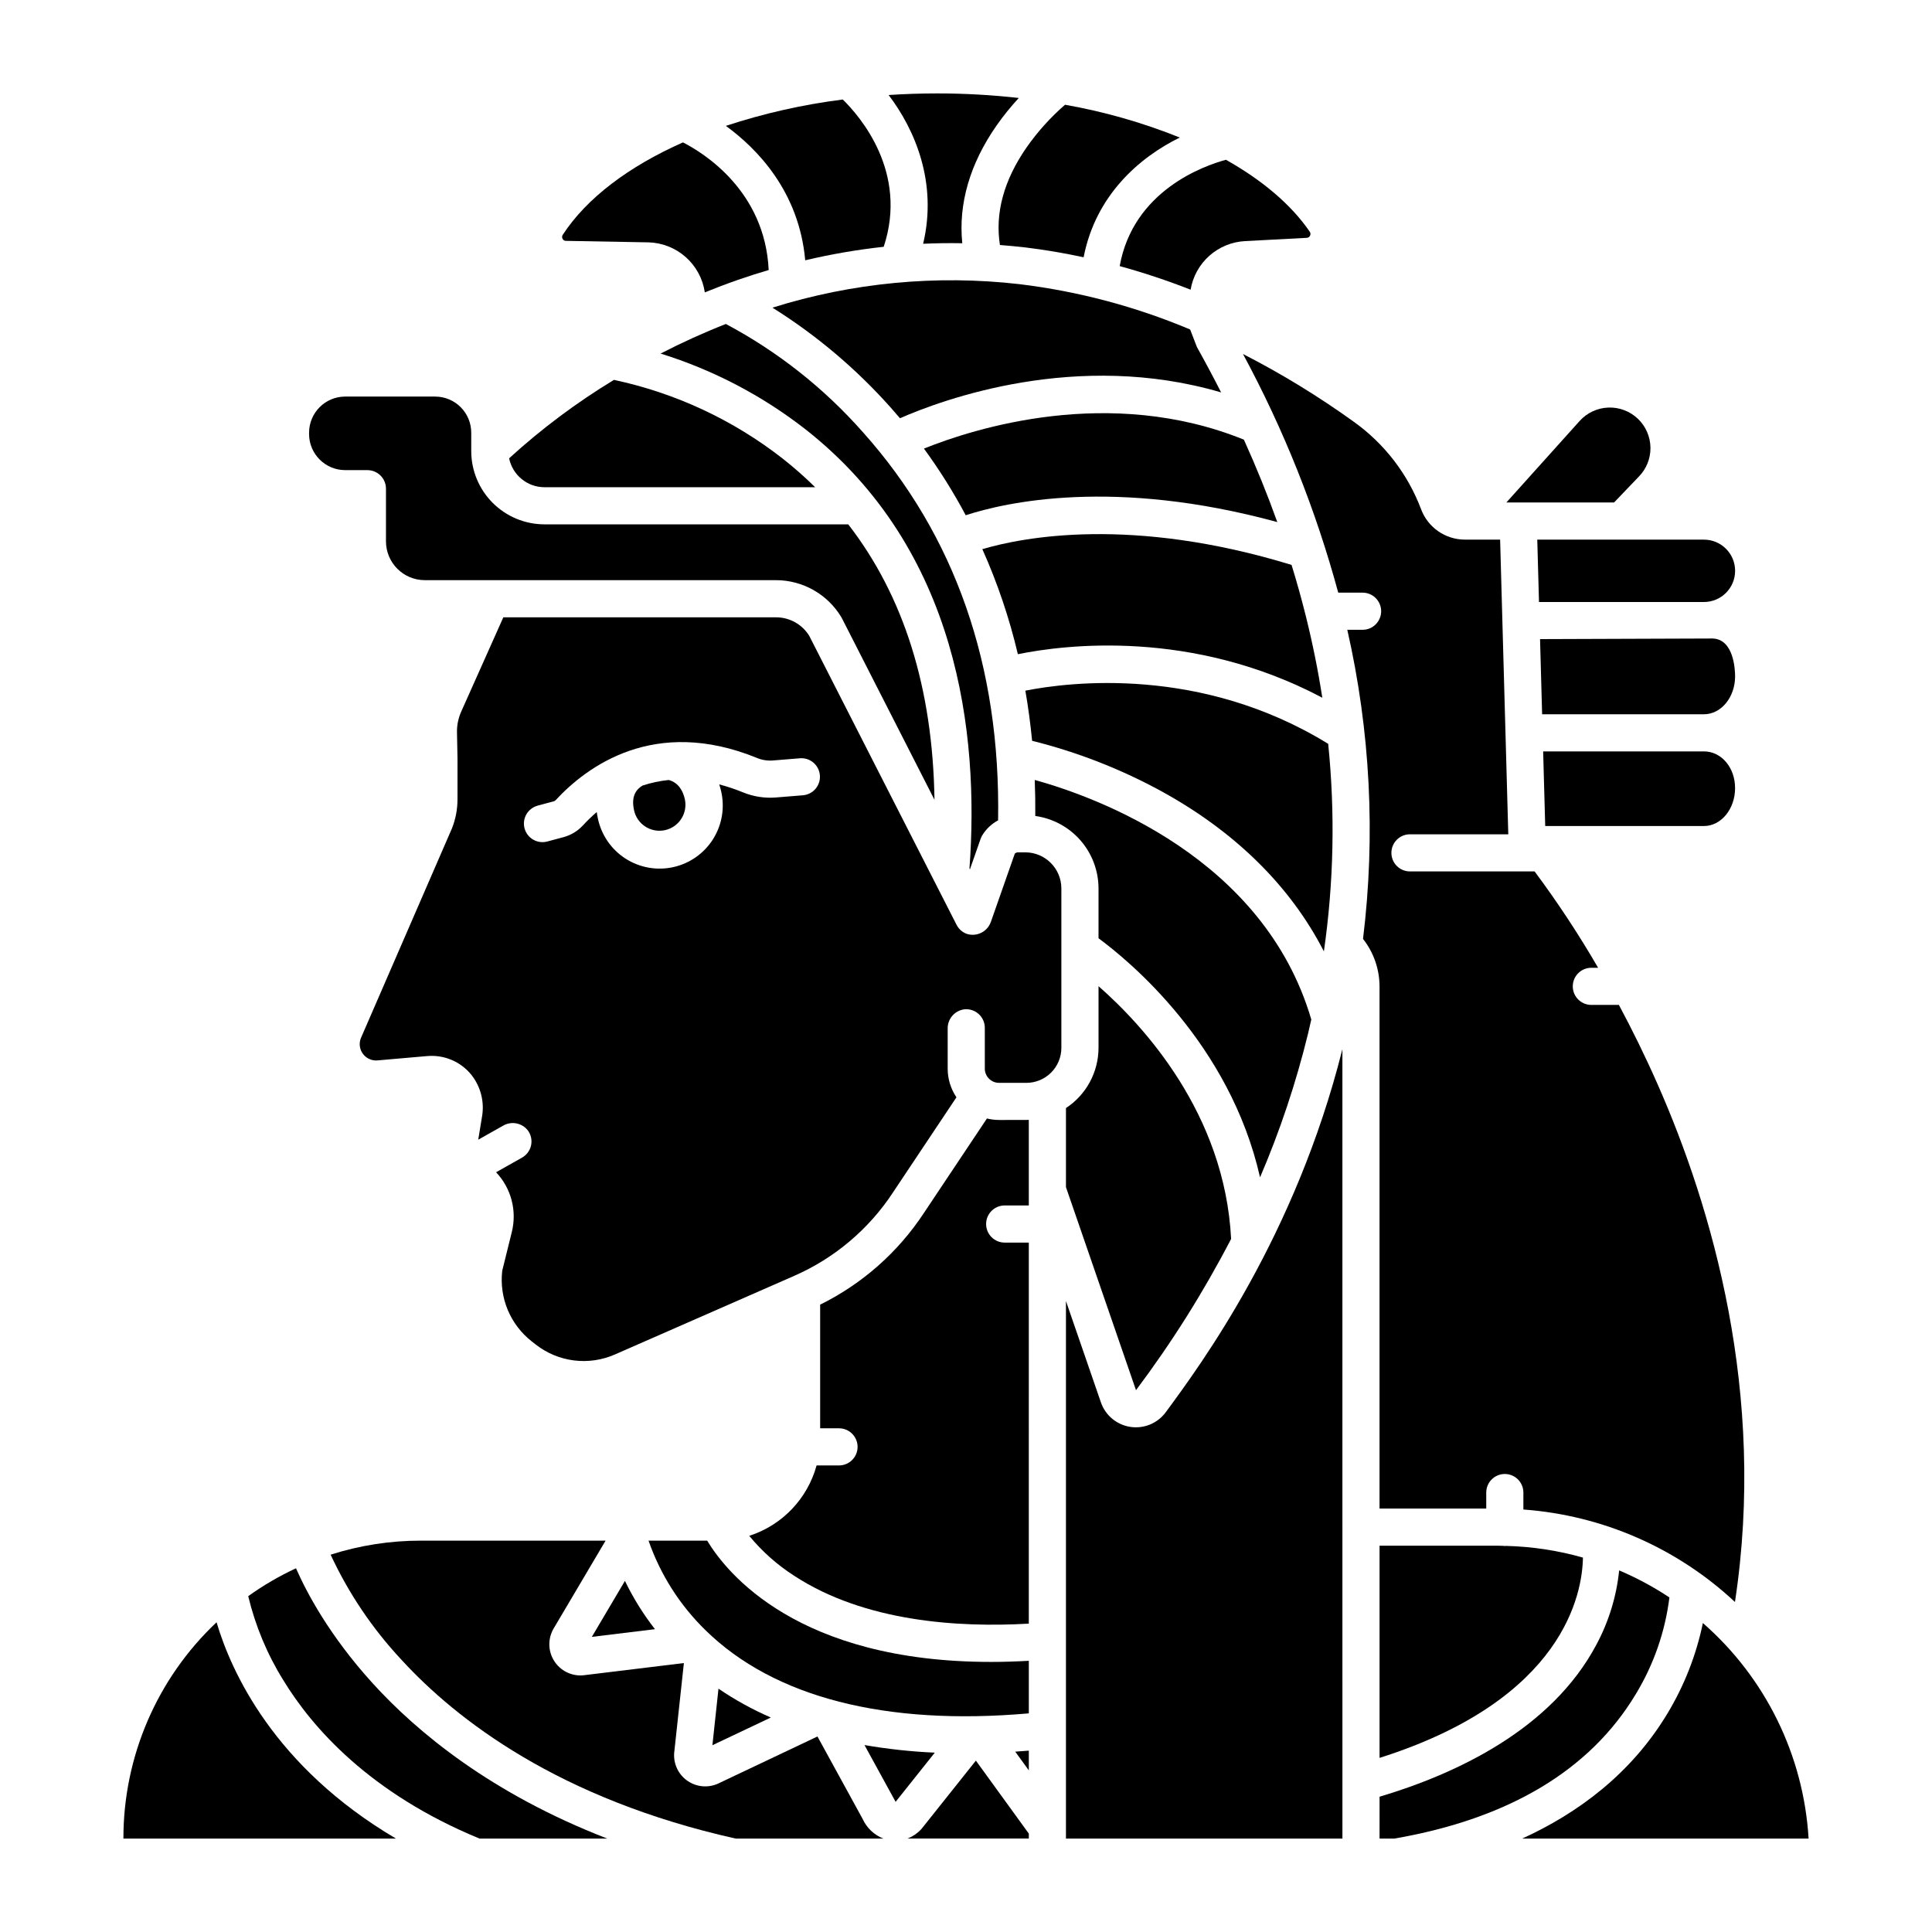
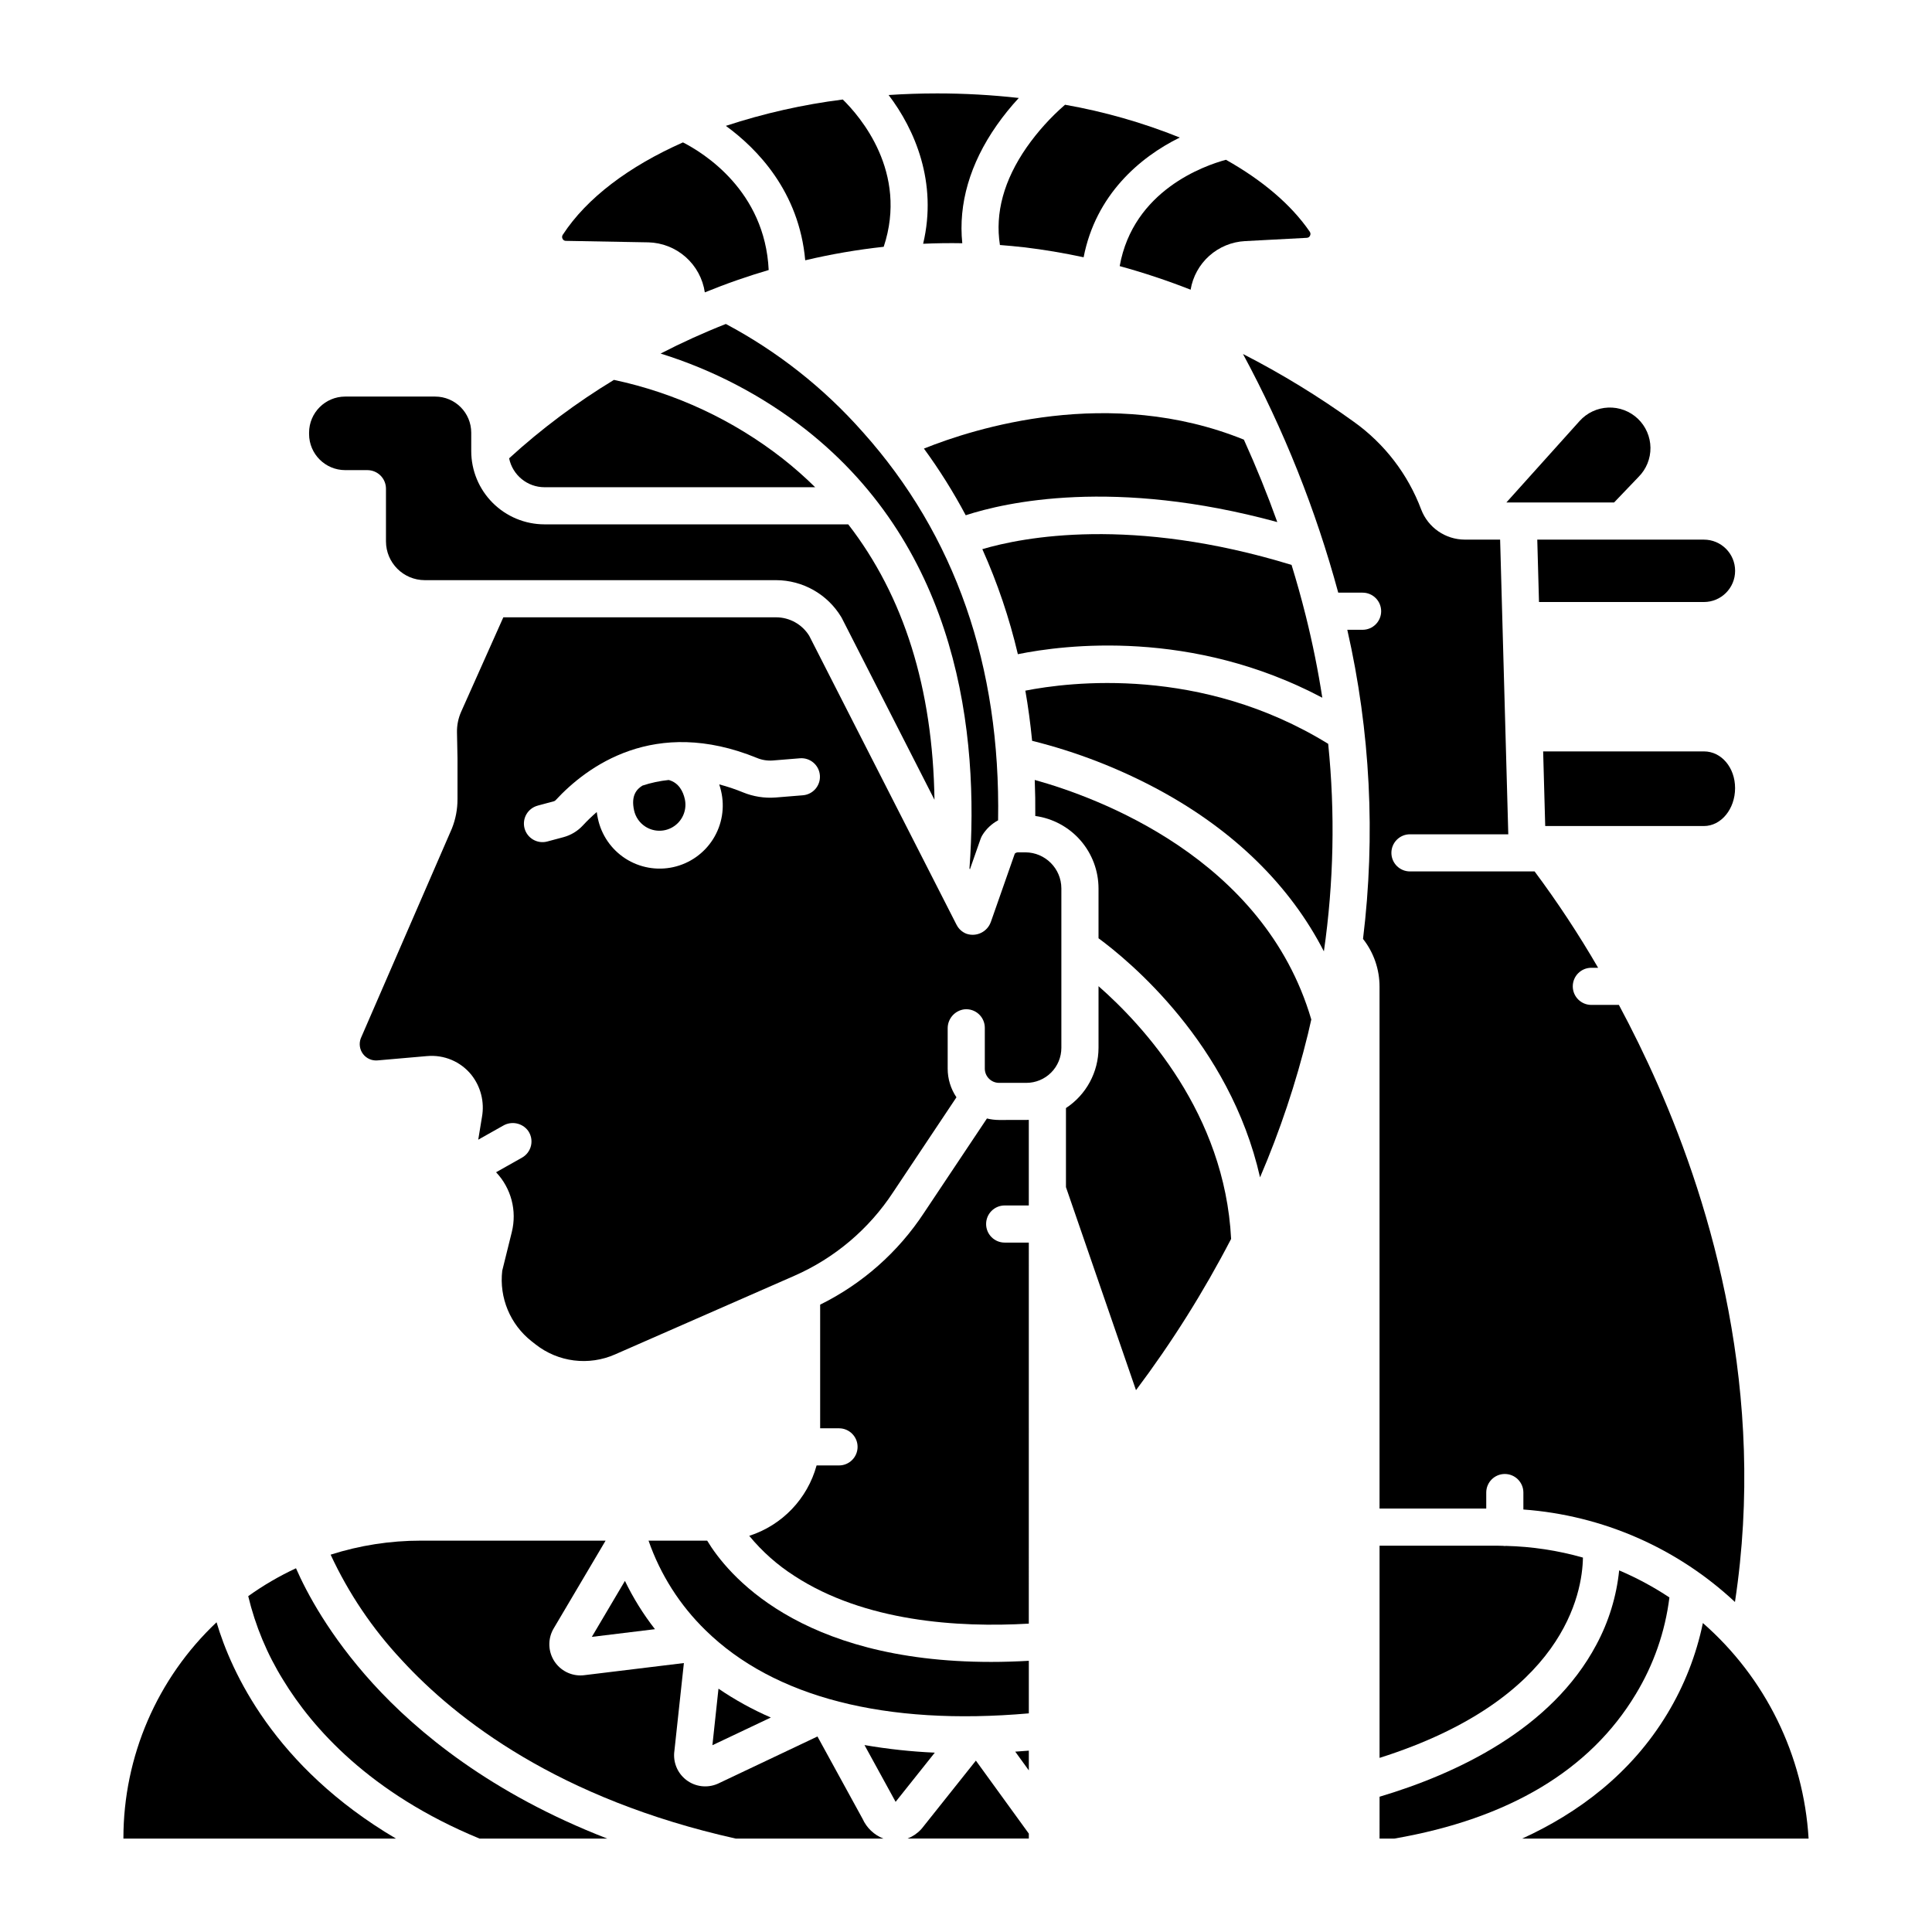
<svg xmlns="http://www.w3.org/2000/svg" fill="#000000" width="800px" height="800px" version="1.1" viewBox="144 144 512 512">
  <g>
    <path d="m388.85 262.88c4.109 5.617 7.809 11.523 11.078 17.668 10.48-3.426 39.297-10 82.57 1.809-2.606-7.281-5.559-14.562-8.855-21.844-35.605-14.422-71.438-3-84.793 2.367z" />
    <path d="m408.99 208.93c2.125 0.168 4.246 0.359 6.371 0.605 5.277 0.617 10.547 1.516 15.809 2.644 3.215-16.523 14.863-26.516 25.484-31.73-9.809-3.945-20-6.859-30.406-8.691-3.848 3.336-7.266 7.133-10.188 11.301-6.031 8.703-8.398 17.391-7.07 25.871z" />
-     <path d="m414.21 219.31c-22.031-2.535-44.348-0.414-65.504 6.223 11.609 7.266 22.129 16.145 31.242 26.363 0.844 0.945 1.699 1.934 2.555 2.941 11.266-4.938 46.887-18.105 85.109-6.84-2.039-4.016-4.18-8.027-6.418-12.035l-1.797-4.648h-0.098v-0.043l-0.004 0.004c-14.402-6.055-29.578-10.082-45.086-11.965z" />
    <path d="m319.07 237.7c13.914 4.324 26.934 11.133 38.418 20.098 40.477 31.824 46.051 80.551 43.434 116.36l0.117 0.227 2.836-8.094h0.004c0.113-0.324 0.258-0.633 0.434-0.926 1.023-1.672 2.469-3.039 4.195-3.969 0.688-40.934-11.375-75.551-35.887-102.93h-0.004c-10.273-11.633-22.555-21.324-36.258-28.609-5.894 2.316-11.664 4.934-17.289 7.84z" />
    <path d="m388.64 208.6c3.457-0.156 6.914-0.203 10.375-0.141-1.074-10.414 2.016-21.102 9.129-31.258v-0.004c1.785-2.539 3.734-4.953 5.844-7.234-7.176-0.805-14.387-1.207-21.605-1.207-4.352 0-8.648 0.141-12.891 0.426 6.922 9.086 13.02 23.145 9.148 39.418z" />
    <path d="m288.29 273.12h71.742-0.004c-2.727-2.688-5.602-5.223-8.613-7.59-13.129-10.254-28.422-17.387-44.715-20.855-9.914 6.008-19.215 12.969-27.777 20.781 0.91 4.453 4.824 7.656 9.367 7.664z" />
    <path d="m293.96 207.83 21.824 0.395 0.004-0.004c3.66 0.09 7.172 1.465 9.918 3.891 2.742 2.426 4.543 5.742 5.078 9.367 2.836-1.148 5.746-2.258 8.758-3.305 2.715-0.945 5.438-1.809 8.168-2.617-0.992-21.008-17.277-31.047-22.719-33.82-14.285 6.332-25.465 14.699-31.84 24.465v-0.004c-0.23 0.324-0.25 0.75-0.059 1.094 0.16 0.332 0.5 0.543 0.867 0.539z" />
    <path d="m357.39 212.98c6.856-1.621 13.801-2.816 20.801-3.578 6.566-19.805-6.34-34.629-10.844-39.031-10.531 1.328-20.906 3.668-30.988 6.984 8.324 6.066 19.406 17.422 21.031 35.625z" />
    <path d="m440.73 214.52c6.375 1.75 12.648 3.84 18.797 6.254 0.578-3.465 2.32-6.629 4.941-8.973 2.621-2.34 5.961-3.719 9.469-3.906l16.379-0.867v-0.004c0.371-0.004 0.703-0.223 0.855-0.559 0.18-0.348 0.148-0.77-0.086-1.082-4.961-7.219-12.609-13.648-22.191-19.039-5.75 1.547-24.574 8.125-28.164 28.176z" />
-     <path d="m597.83 313.21-45.703 0.16 0.551 19.918h42.883c4.555 0 8.258-4.508 8.258-10.043 0-1.664-0.301-9.891-5.988-10.035z" />
    <path d="m552.95 343.13 0.547 19.777h42.059c4.555 0 8.258-4.504 8.258-10.043 0-5.461-3.629-9.734-8.258-9.734z" />
    <path d="m578.16 270.46 0.074-0.078c2.055-2.051 3.191-4.848 3.156-7.75-0.039-2.906-1.246-5.672-3.352-7.672s-4.93-3.062-7.832-2.949c-2.902 0.109-5.637 1.391-7.582 3.547l-19.418 21.602h28.543z" />
    <path d="m551.85 303.54h43.707c4.562 0 8.266-3.703 8.266-8.266 0-4.566-3.703-8.266-8.266-8.266h-44.164z" />
    <path d="m235.47 268.59h5.894c1.305 0 2.555 0.52 3.481 1.441 0.922 0.922 1.441 2.176 1.441 3.481v13.945c0.004 5.68 4.606 10.285 10.285 10.293h93.113c7.066 0.02 13.613 3.731 17.262 9.785 0.059 0.098 0.113 0.195 0.164 0.297l24.535 48.117c-0.445-29.52-8.094-53.949-22.855-72.988h-80.508c-5.144-0.008-10.074-2.055-13.711-5.695-3.637-3.637-5.684-8.57-5.688-13.715v-4.883c-0.004-5.281-4.277-9.562-9.559-9.57h-23.855c-5.277 0.008-9.555 4.289-9.559 9.57v0.355c0.004 5.277 4.281 9.559 9.559 9.566z" />
    <path d="m415.73 327.03c0.746 4.273 1.344 8.703 1.793 13.293h0.004c11.754 2.926 23.094 7.324 33.75 13.09 19.859 10.777 34.656 25.348 43.566 42.711 2.621-18.219 3.004-36.688 1.141-55-33.695-20.75-68.543-16.398-80.254-14.094z" />
    <path d="m489.96 306.88c-1.102-4.391-2.328-8.781-3.684-13.172-42.387-12.988-71.215-7.348-81.949-4.176v-0.004c4.016 8.961 7.168 18.285 9.418 27.84 12.355-2.512 46.098-6.773 80.68 11.535-1.113-7.207-2.57-14.422-4.367-21.641-0.035-0.129-0.074-0.246-0.098-0.383z" />
    <path d="m435.12 405.35v16.32c-0.004 6.438-3.246 12.445-8.629 15.977v20.961l18.559 53.805c9.496-12.645 17.93-26.055 25.207-40.09-1.676-33.219-23.293-56.582-35.137-66.973z" />
    <path d="m490.63 417.98c0.309-1.266 0.59-2.535 0.875-3.801-12.586-42.902-56.949-58.953-73.289-63.484 0.125 3.117 0.172 6.297 0.145 9.543v0.004c4.641 0.641 8.891 2.934 11.969 6.461 3.082 3.531 4.781 8.051 4.789 12.734v13.211c7.992 5.883 34.789 27.863 42.805 63.359v0.004c5.277-12.305 9.527-25.023 12.707-38.031z" />
    <path d="m271.07 631.24h33.852c-30.699-11.898-50.332-28.141-62.156-41.145-11.52-12.68-17.555-24.16-20.324-30.488-4.441 2.062-8.68 4.539-12.66 7.391 1.883 7.863 5.012 15.371 9.277 22.238 7.648 12.562 22.875 29.988 52.012 42.004z" />
-     <path d="m499.75 422.04c-12.445 49.555-37.371 83.398-46.824 96.227-2.168 2.934-5.781 4.422-9.387 3.871-3.606-0.555-6.609-3.062-7.793-6.512l-9.258-26.836v142.45h73.266z" />
    <path d="m498.65 301.06h6.453c2.715 0 4.918 2.203 4.918 4.922 0 2.715-2.203 4.918-4.918 4.918h-4.055c6.113 26.863 7.523 54.578 4.168 81.922 2.84 3.609 4.383 8.07 4.375 12.664v138.3h28.281v-4.246c0-2.715 2.203-4.918 4.922-4.918 2.715 0 4.918 2.203 4.918 4.918v4.496c20.941 1.527 40.727 10.176 56.07 24.508 8.426-55.34-6.184-104.7-20.426-137.04-3.387-7.691-6.894-14.777-10.332-21.191h-7.301c-2.719 0-4.922-2.203-4.922-4.918 0-2.719 2.203-4.922 4.922-4.922h1.793c-5.117-8.824-10.738-17.352-16.828-25.535h-33.035c-2.715 0-4.918-2.203-4.918-4.918 0-2.719 2.203-4.922 4.918-4.922h26.059l-2.164-78.094h-9.379c-5.129-0.02-9.719-3.195-11.543-7.992-3.508-9.332-9.707-17.41-17.816-23.207-9.336-6.727-19.168-12.742-29.406-17.992 10.816 20.047 19.289 41.27 25.246 63.254z" />
    <path d="m263.79 363.48c-0.02 0.055-0.043 0.105-0.066 0.16l-24.117 55.539c-0.523 1.391-0.297 2.957 0.602 4.144 0.898 1.184 2.344 1.824 3.828 1.695l13.152-1.148-0.004 0.004c4.481-0.406 8.867 1.441 11.703 4.93 2.512 3.148 3.547 7.227 2.84 11.191l-0.992 6.035 6.594-3.715c2.231-1.309 5.09-0.723 6.625 1.355 0.801 1.141 1.078 2.559 0.773 3.914-0.309 1.355-1.176 2.519-2.383 3.199l-6.875 3.875h-0.004c4.008 4.231 5.578 10.215 4.164 15.867l-2.531 10.223c-0.836 7.168 2.113 14.254 7.789 18.711l1.082 0.848c2.934 2.297 6.43 3.754 10.125 4.219 3.695 0.465 7.445-0.078 10.855-1.574l47.512-20.832c10.715-4.691 19.832-12.398 26.238-22.188l16.77-25.137c-1.516-2.246-2.328-4.894-2.324-7.606v-10.602c-0.043-2.586 1.871-4.789 4.438-5.109 1.383-0.137 2.758 0.316 3.785 1.25 1.031 0.934 1.617 2.258 1.617 3.648v10.824c0.008 2.078 1.691 3.762 3.769 3.769h7.238c2.461 0 4.824-0.977 6.562-2.719 1.742-1.738 2.719-4.102 2.719-6.562v-42.262c-0.016-5.266-4.281-9.527-9.543-9.547h-1.957c-0.312 0.004-0.613 0.125-0.84 0.34l-6.324 18.043h-0.004c-0.906 2.672-3.805 4.102-6.477 3.195-1.137-0.434-2.07-1.277-2.617-2.363h-0.008l-39.066-76.629v0.004c-1.883-3.023-5.184-4.863-8.746-4.875h-72.305l-11.164 25c-0.773 1.73-1.156 3.609-1.117 5.504l0.137 6.918v10.824h-0.004c0.004 2.613-0.488 5.203-1.449 7.637zm22.703-5.984 4.281-1.148c0.184-0.051 0.344-0.148 0.473-0.289 8.266-8.938 26.191-22.277 53.359-11.195h-0.004c1.316 0.547 2.742 0.777 4.164 0.676l7.254-0.59c2.695-0.195 5.039 1.816 5.258 4.508s-1.773 5.055-4.465 5.297l-7.254 0.59c-2.957 0.227-5.926-0.242-8.672-1.367-2.047-0.84-4.144-1.543-6.281-2.102 0.184 0.574 0.352 1.16 0.492 1.77 1.02 4.352 0.258 8.934-2.121 12.719-2.379 3.785-6.176 6.461-10.539 7.43s-8.934 0.152-12.691-2.269c-3.758-2.426-6.387-6.25-7.305-10.625-0.125-0.574-0.219-1.137-0.297-1.699-1.289 1.109-2.516 2.293-3.672 3.543-1.387 1.504-3.172 2.582-5.148 3.113l-4.277 1.145h0.004c-1.262 0.344-2.609 0.168-3.742-0.484-1.133-0.652-1.961-1.727-2.301-2.992-0.336-1.262-0.16-2.606 0.496-3.738 0.656-1.129 1.734-1.953 2.996-2.289z" />
    <path d="m315.06 363.08c2.352 1.496 5.375 1.426 7.656-0.176 2.277-1.602 3.371-4.418 2.766-7.137-0.434-1.945-1.539-4.328-4.262-5.062h-0.004c-2.363 0.238-4.699 0.738-6.953 1.484-1.465 0.898-3.113 2.574-2.227 6.566v0.004c0.391 1.785 1.48 3.34 3.023 4.32z" />
    <path d="m595.28 574.12c-1.75 8.461-4.922 16.562-9.383 23.961-9.676 16.086-23.844 26.469-38.492 33.16h75.891c-1.316-22.023-11.406-42.598-28.016-57.121z" />
    <path d="m410.25 463.46h6.394v-22.691c-0.219 0.008-0.43 0.031-0.652 0.031l-7.238 0.004c-1.082-0.004-2.156-0.137-3.203-0.395l-16.645 24.949c-6.844 10.441-16.359 18.863-27.555 24.387v32.766h4.996l0.004 0.004c2.715 0 4.918 2.203 4.918 4.918 0 2.719-2.203 4.922-4.918 4.922h-5.945c-2.418 8.832-9.129 15.852-17.848 18.656 3.422 4.164 7.481 7.762 12.023 10.66 18.57 12.074 43.211 13.699 62.062 12.609l0.004-100.98h-6.398c-2.715 0-4.918-2.203-4.918-4.922 0-2.715 2.203-4.918 4.918-4.918z" />
    <path d="m543.08 553.68c-0.098 0.008-0.188 0.031-0.285 0.031-0.16 0-0.309-0.031-0.465-0.047-0.453-0.008-0.906-0.035-1.363-0.035h-31.371v56.23c49.043-15.539 53.75-43.738 53.898-53.078v-0.004c-6.648-1.891-13.504-2.93-20.414-3.098z" />
    <path d="m577.47 593.01c4.762-7.828 7.812-16.578 8.941-25.672-4.211-2.793-8.668-5.191-13.316-7.168-0.707 6.894-2.758 13.582-6.039 19.688-11.906 22.434-37.098 34.219-57.457 40.293l-0.004 11.09h3.941c30.316-5.254 51.828-18.113 63.934-38.23z" />
    <path d="m416.65 629.93-14.031-19.348-14.289 17.945c-0.086 0.105-0.172 0.207-0.266 0.305h-0.004c-0.988 1.059-2.203 1.879-3.555 2.402h32.141z" />
    <path d="m348.28 599.16c-4.856-2.106-9.5-4.668-13.875-7.644l-1.609 14.984z" />
    <path d="m300.84 577.79 16.727-2.039h0.004c-3.098-3.973-5.766-8.262-7.957-12.797z" />
    <path d="m373.1 606.46 8.215 14.988c0.012 0.02 0.02 0.039 0.031 0.059l10.379-13.031v-0.004c-6.242-0.277-12.465-0.949-18.625-2.012z" />
    <path d="m416.65 584.13c-3.461 0.195-6.801 0.297-10.004 0.297-51.23 0-70.082-23.586-75.234-32.133h-15.539c3.125 8.98 8.293 17.109 15.105 23.742 18.152 17.789 47.715 25.363 85.672 22.023z" />
    <path d="m250.44 583.91c14.531 15.832 41.676 36.867 88.535 47.332h39.125v-0.004c-2.449-0.953-4.426-2.832-5.508-5.231l-11.957-21.82-26.344 12.488c-0.066 0.031-0.129 0.059-0.195 0.086-2.742 1.156-5.894 0.75-8.246-1.07-2.356-1.816-3.551-4.762-3.125-7.707l2.512-23.258-26.406 3.215c-0.344 0.043-0.688 0.066-1.031 0.066-2.973-0.012-5.707-1.621-7.164-4.211-1.453-2.594-1.402-5.766 0.133-8.309l13.719-23.199h-48.977c-8.109-0.004-16.168 1.25-23.891 3.715 4.75 10.242 11.105 19.664 18.82 27.906z" />
    <path d="m201.39 573.92c-15.762 14.867-24.691 35.574-24.684 57.242v0.078h72.227c-32.328-19.059-43.684-44.285-47.543-57.32z" />
    <path d="m416.65 607.94c-1.18 0.098-2.387 0.188-3.602 0.266l3.602 4.965z" />
  </g>
</svg>